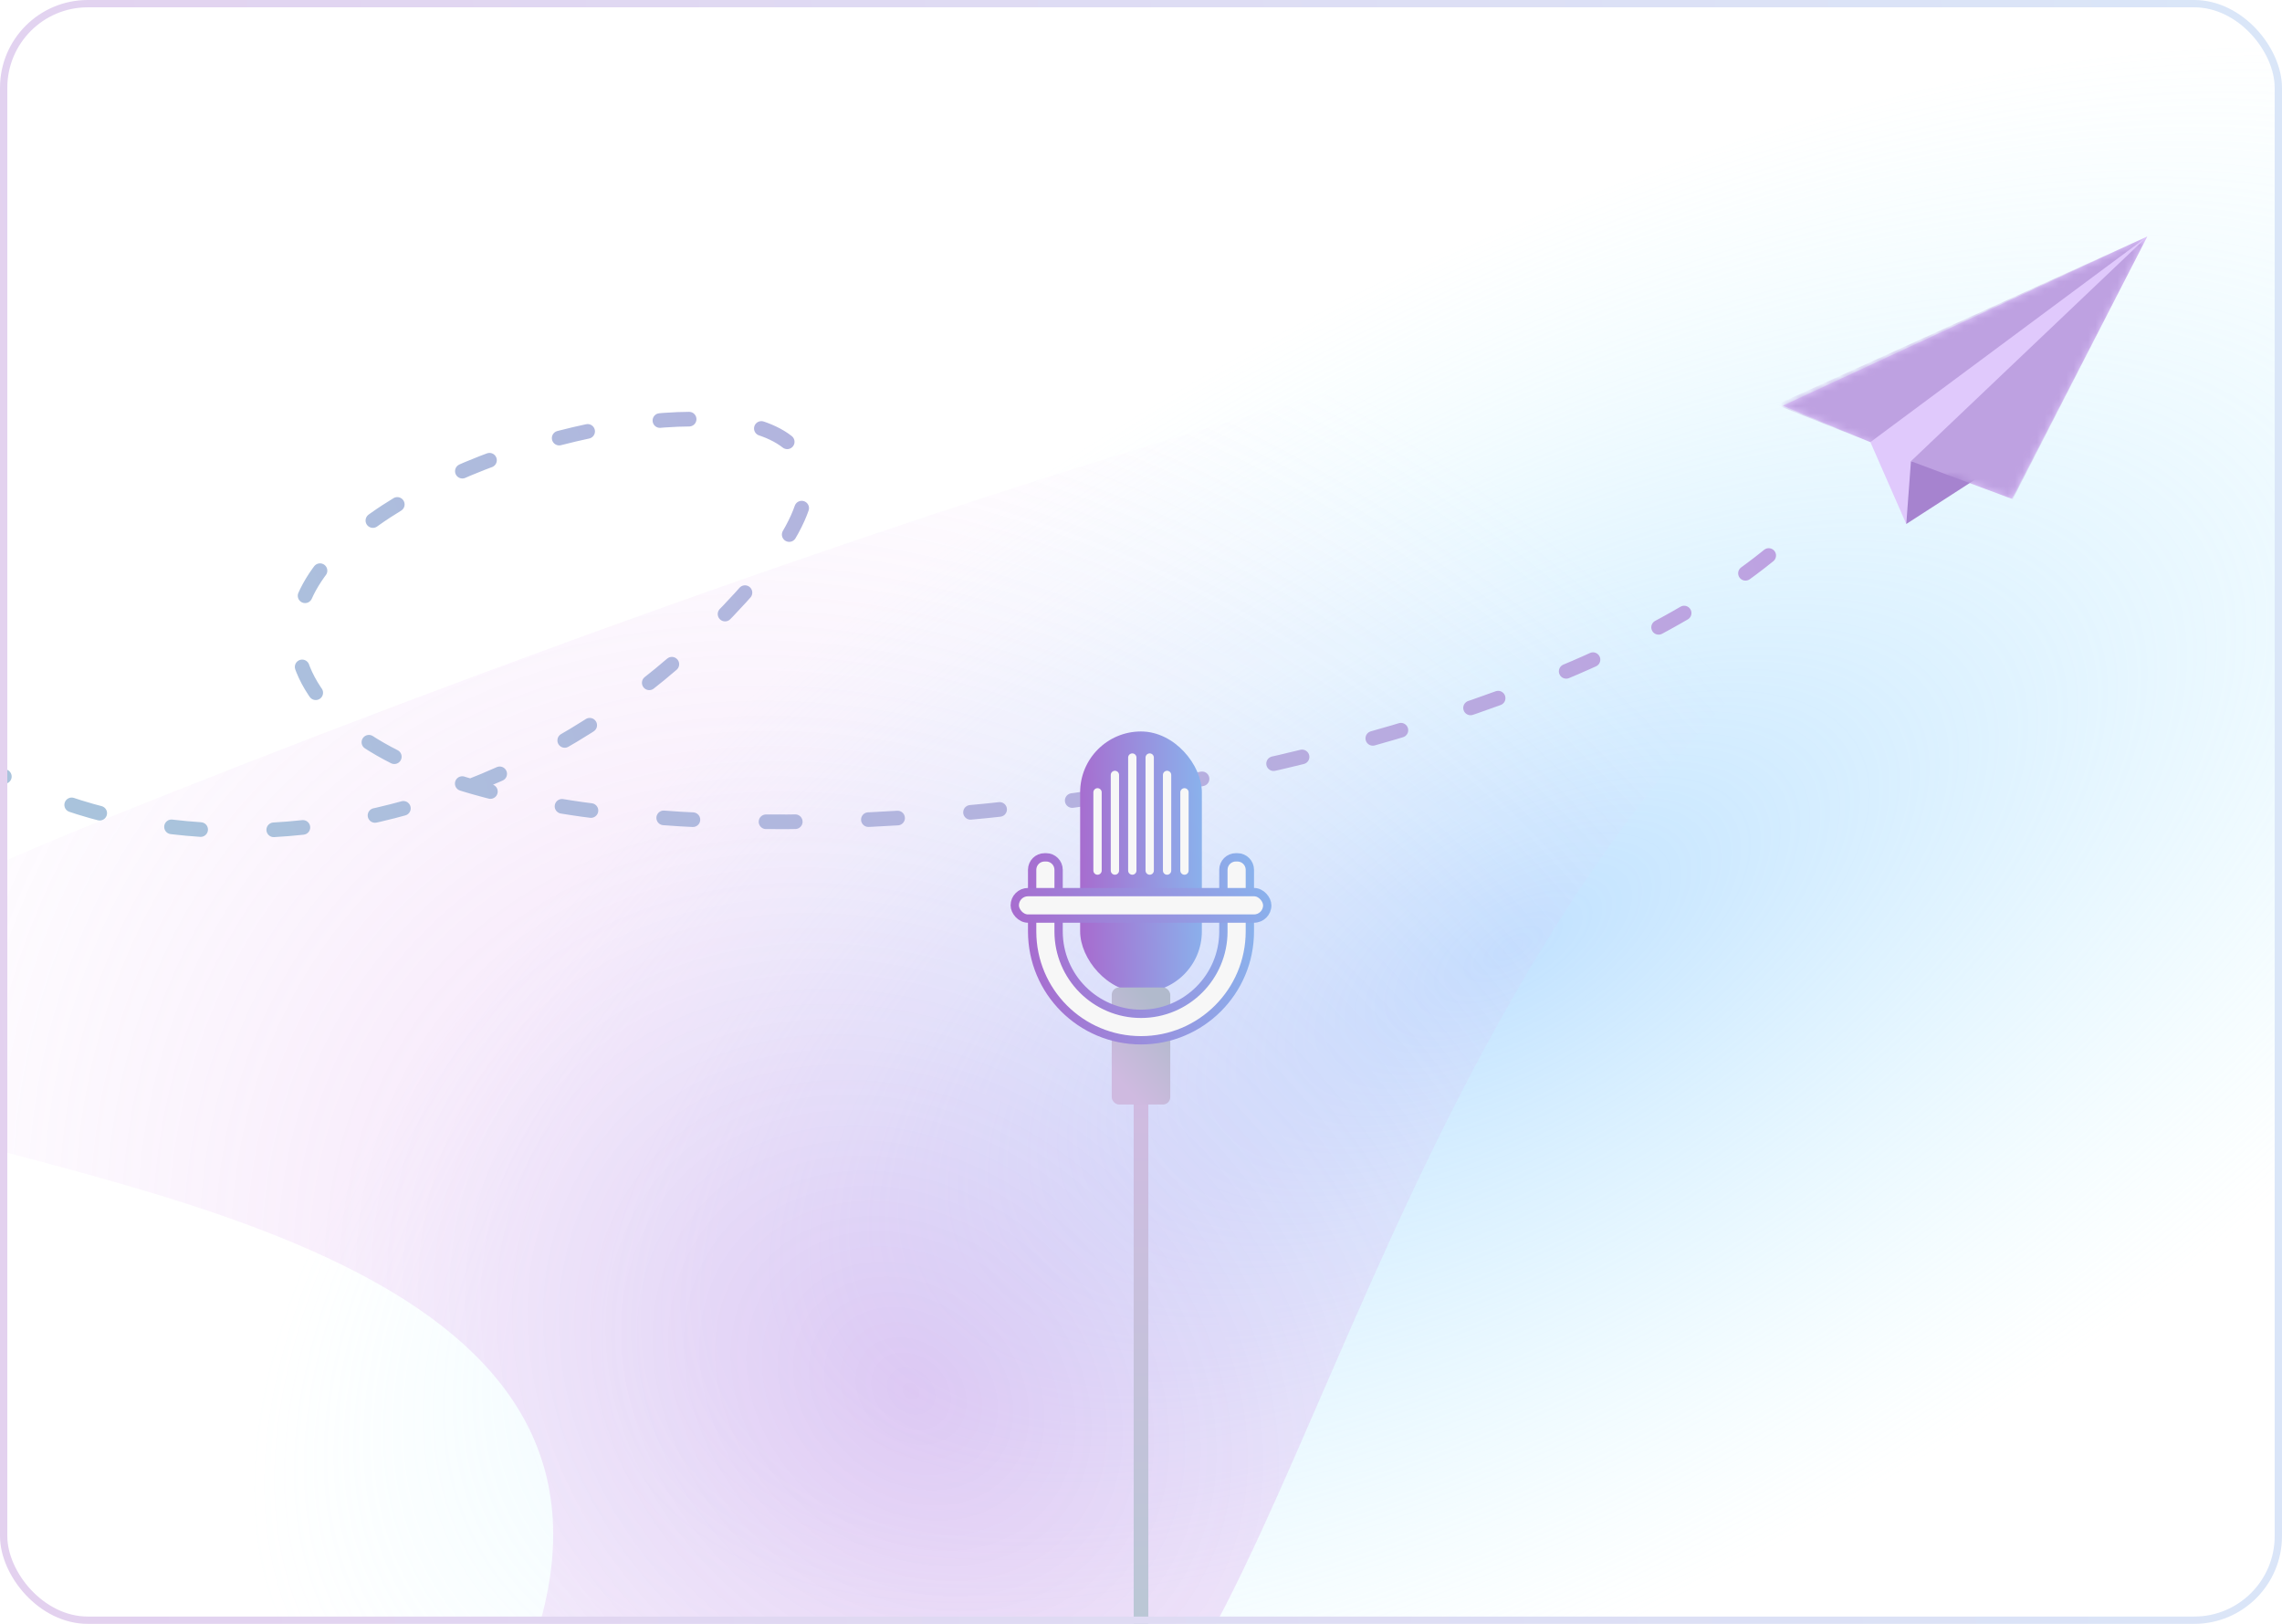
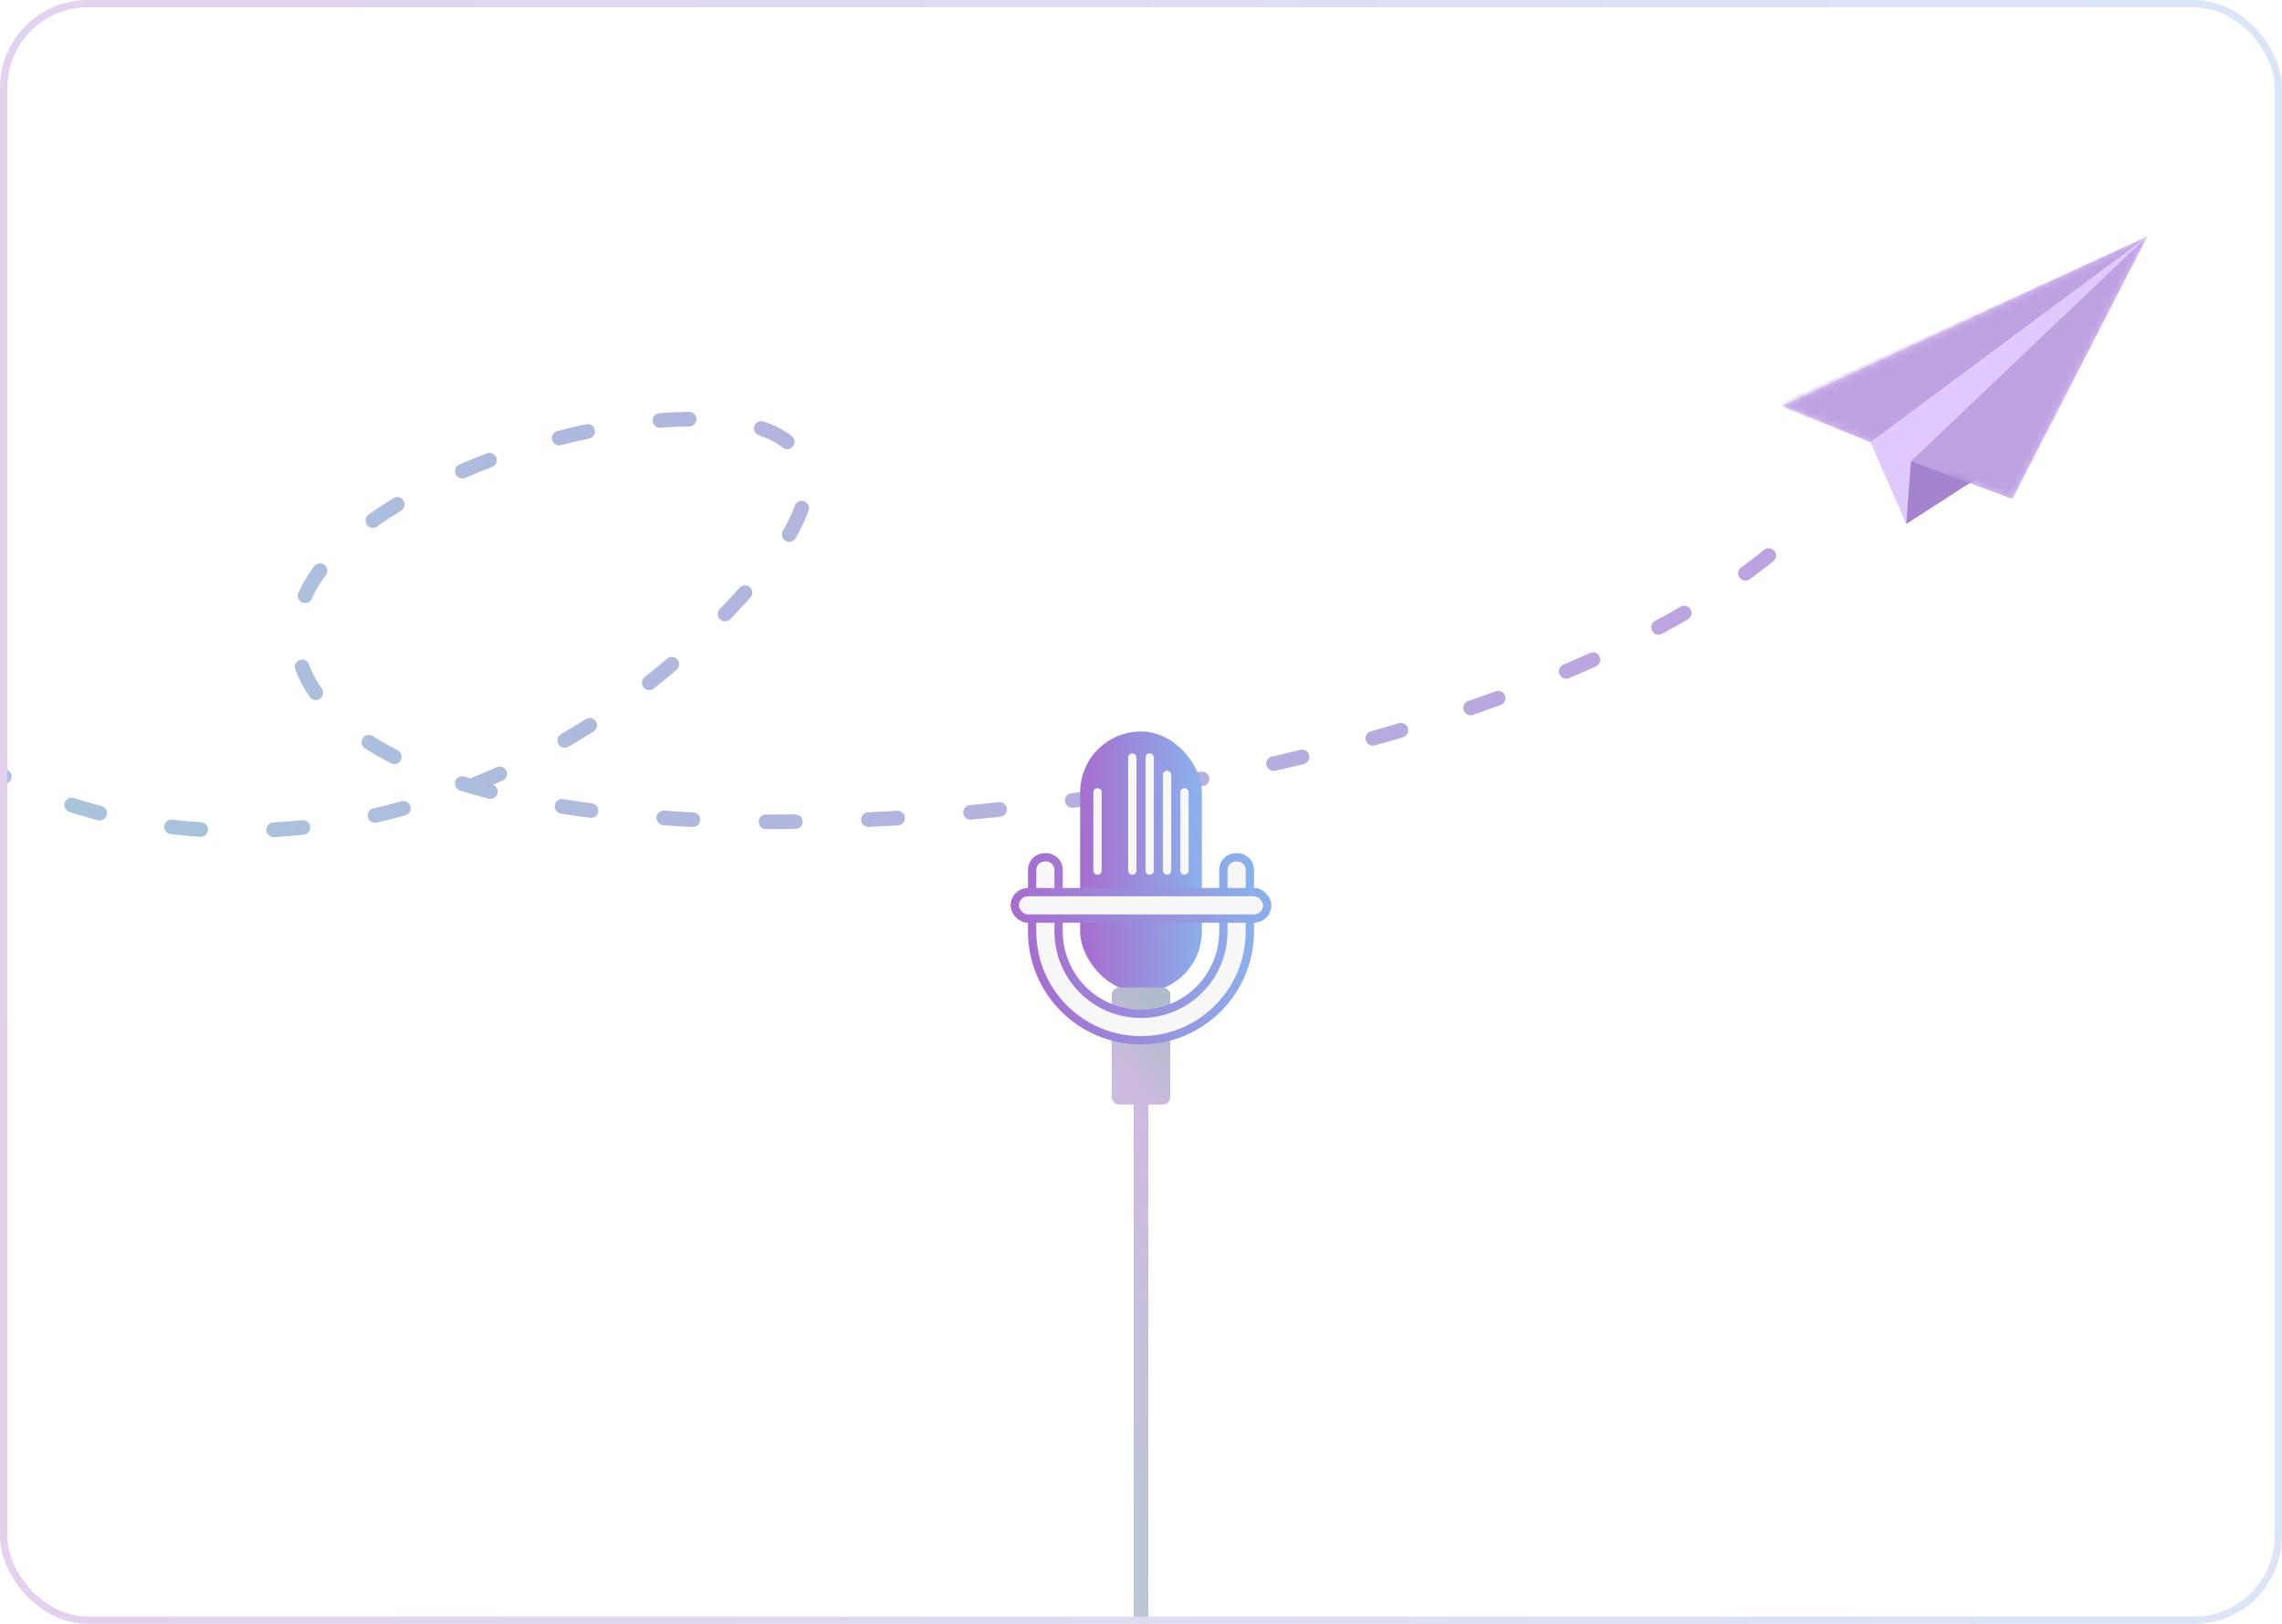
<svg xmlns="http://www.w3.org/2000/svg" width="312" height="222" viewBox="0 0 312 222" fill="none">
  <g clip-path="url(#clip0_3125_11963)">
    <g clip-path="url(#clip1_3125_11963)">
      <rect width="312" height="222" fill="white" />
-       <ellipse cx="185.609" cy="102.596" rx="185.609" ry="102.596" transform="matrix(0.93 -0.368 -0.074 0.997 42.091 95.459)" fill="url(#paint0_radial_3125_11963)" fill-opacity="0.5" />
      <g filter="url(#filter0_f_3125_11963)">
-         <path d="M147.827 244.79C177.528 228.093 188.842 130.13 254.258 79.296C332.619 -6.645 106.939 74.723 14.66 111.852C-155.718 180.407 185.407 122.817 37.352 275.704C-33.86 349.239 118.126 261.487 147.827 244.79Z" fill="url(#paint1_radial_3125_11963)" fill-opacity="0.31" />
-       </g>
+         </g>
      <path d="M-13.598 95.249C9.452 121.21 65.749 122.645 103.061 79.664C140.373 36.684 20.161 63.358 43.55 95.25C66.94 127.142 206.973 111.744 246.959 71.321" stroke="url(#paint2_linear_3125_11963)" stroke-width="2" stroke-linecap="round" stroke-linejoin="round" stroke-dasharray="4 10" />
      <path d="M255.725 60.443L243.766 55.46L293.579 32.335L275.073 68.177L266.516 64.986L260.631 71.632L255.725 60.443Z" fill="#E0C9FC" />
      <path d="M260.632 71.633L261.27 63.054L270.975 64.957L260.632 71.633Z" fill="#A683CF" />
      <mask id="mask0_3125_11963" style="mask-type:alpha" maskUnits="userSpaceOnUse" x="243" y="32" width="51" height="40">
-         <path d="M255.725 60.442L243.766 55.459L293.579 32.334L275.073 68.177L266.516 64.985L260.631 71.632L255.725 60.442Z" fill="#C9E3F2" />
+         <path d="M255.725 60.442L243.766 55.459L293.579 32.334L275.073 68.177L266.516 64.985L260.631 71.632Z" fill="#C9E3F2" />
      </mask>
      <g mask="url(#mask0_3125_11963)">
        <path fill-rule="evenodd" clip-rule="evenodd" d="M275.177 68.249L261.269 63.051L293.577 32.335L255.725 60.441L242.836 55.343L293.578 32.334L293.578 32.333L293.578 32.334L293.579 32.333L293.578 32.334L275.177 68.249Z" fill="#BEA1E1" />
      </g>
      <path d="M156 150L156 232" stroke="url(#paint3_linear_3125_11963)" stroke-width="2" />
      <rect x="147.68" y="100" width="16.64" height="35.657" rx="8.32" fill="url(#paint4_linear_3125_11963)" />
      <rect x="152" y="135" width="8" height="16" rx="1" fill="url(#paint5_linear_3125_11963)" />
      <path d="M141.117 127.335V118.912C141.117 117.97 141.88 117.206 142.822 117.206H143.029C143.971 117.206 144.734 117.97 144.734 118.912V127.335C144.734 133.557 149.778 138.6 156 138.6C162.222 138.6 167.265 133.557 167.265 127.335V118.912C167.265 117.97 168.029 117.206 168.971 117.206H169.177C170.119 117.206 170.883 117.97 170.883 118.912V127.335C170.883 135.554 164.219 142.218 156 142.218C147.78 142.218 141.117 135.554 141.117 127.335Z" fill="#F7F7F7" stroke="url(#paint6_linear_3125_11963)" stroke-width="1.137" />
      <rect x="138.74" y="121.963" width="34.52" height="3.617" rx="1.809" fill="#F7F7F7" stroke="url(#paint7_linear_3125_11963)" stroke-width="1.137" />
      <path d="M150.057 119.017V108.32" stroke="#F7F7F7" stroke-width="1.137" stroke-linecap="round" />
-       <path d="M152.434 119.017L152.434 105.942" stroke="#F7F7F7" stroke-width="1.137" stroke-linecap="round" />
      <path d="M154.811 119.017L154.811 103.565" stroke="#F7F7F7" stroke-width="1.137" stroke-linecap="round" />
      <path d="M157.189 119.017L157.189 103.565" stroke="#F7F7F7" stroke-width="1.137" stroke-linecap="round" />
      <path d="M159.566 119.017L159.566 105.942" stroke="#F7F7F7" stroke-width="1.137" stroke-linecap="round" />
      <path d="M161.943 119.017L161.943 108.32" stroke="#F7F7F7" stroke-width="1.137" stroke-linecap="round" />
    </g>
  </g>
  <rect x="0.5" y="0.5" width="311" height="221" rx="11.5" stroke="url(#paint8_linear_3125_11963)" />
  <defs>
    <filter id="filter0_f_3125_11963" x="-58.499" y="17.031" width="353.226" height="311.849" filterUnits="userSpaceOnUse" color-interpolation-filters="sRGB">
      <feFlood flood-opacity="0" result="BackgroundImageFix" />
      <feBlend mode="normal" in="SourceGraphic" in2="BackgroundImageFix" result="shape" />
      <feGaussianBlur stdDeviation="12.112" result="effect1_foregroundBlur_3125_11963" />
    </filter>
    <radialGradient id="paint0_radial_3125_11963" cx="0" cy="0" r="1" gradientUnits="userSpaceOnUse" gradientTransform="translate(185.609 102.596) rotate(90) scale(102.596 185.609)">
      <stop stop-color="#84C4FF" />
      <stop offset="1" stop-color="#B6F6FF" stop-opacity="0" />
    </radialGradient>
    <radialGradient id="paint1_radial_3125_11963" cx="0" cy="0" r="1" gradientUnits="userSpaceOnUse" gradientTransform="translate(124.351 189.663) rotate(-49.156) scale(146.758 182.085)">
      <stop stop-color="#C261DA" />
      <stop offset="1" stop-color="#F3D9FF" stop-opacity="0" />
    </radialGradient>
    <linearGradient id="paint2_linear_3125_11963" x1="244.775" y1="60.025" x2="28.268" y2="130.334" gradientUnits="userSpaceOnUse">
      <stop stop-color="#BEA1E1" />
      <stop offset="1" stop-color="#A9C3DC" />
    </linearGradient>
    <linearGradient id="paint3_linear_3125_11963" x1="156.5" y1="150" x2="156.5" y2="232" gradientUnits="userSpaceOnUse">
      <stop stop-color="#D0BBE1" />
      <stop offset="1" stop-color="#B7C9D3" />
    </linearGradient>
    <linearGradient id="paint4_linear_3125_11963" x1="147.68" y1="135.657" x2="164.955" y2="135.134" gradientUnits="userSpaceOnUse">
      <stop stop-color="#A86ACE" />
      <stop offset="1" stop-color="#8AB1EC" />
    </linearGradient>
    <linearGradient id="paint5_linear_3125_11963" x1="156" y1="151" x2="163.942" y2="143.959" gradientUnits="userSpaceOnUse">
      <stop stop-color="#CFBAE0" />
      <stop offset="1" stop-color="#B1BACC" />
    </linearGradient>
    <linearGradient id="paint6_linear_3125_11963" x1="140.548" y1="142.786" x2="172.472" y2="140.336" gradientUnits="userSpaceOnUse">
      <stop stop-color="#A86ACE" />
      <stop offset="1" stop-color="#8AB1EC" />
    </linearGradient>
    <linearGradient id="paint7_linear_3125_11963" x1="138.171" y1="126.149" x2="168.12" y2="111.563" gradientUnits="userSpaceOnUse">
      <stop stop-color="#A86ACE" />
      <stop offset="1" stop-color="#8AB1EC" />
    </linearGradient>
    <linearGradient id="paint8_linear_3125_11963" x1="1.40003e-06" y1="222" x2="321.524" y2="192.657" gradientUnits="userSpaceOnUse">
      <stop stop-color="#E3D1EF" />
      <stop offset="1" stop-color="#DAE6F8" />
    </linearGradient>
    <clipPath id="clip0_3125_11963">
      <rect width="312" height="222" rx="12" fill="white" />
    </clipPath>
    <clipPath id="clip1_3125_11963">
      <rect width="312" height="222" fill="white" />
    </clipPath>
  </defs>
</svg>